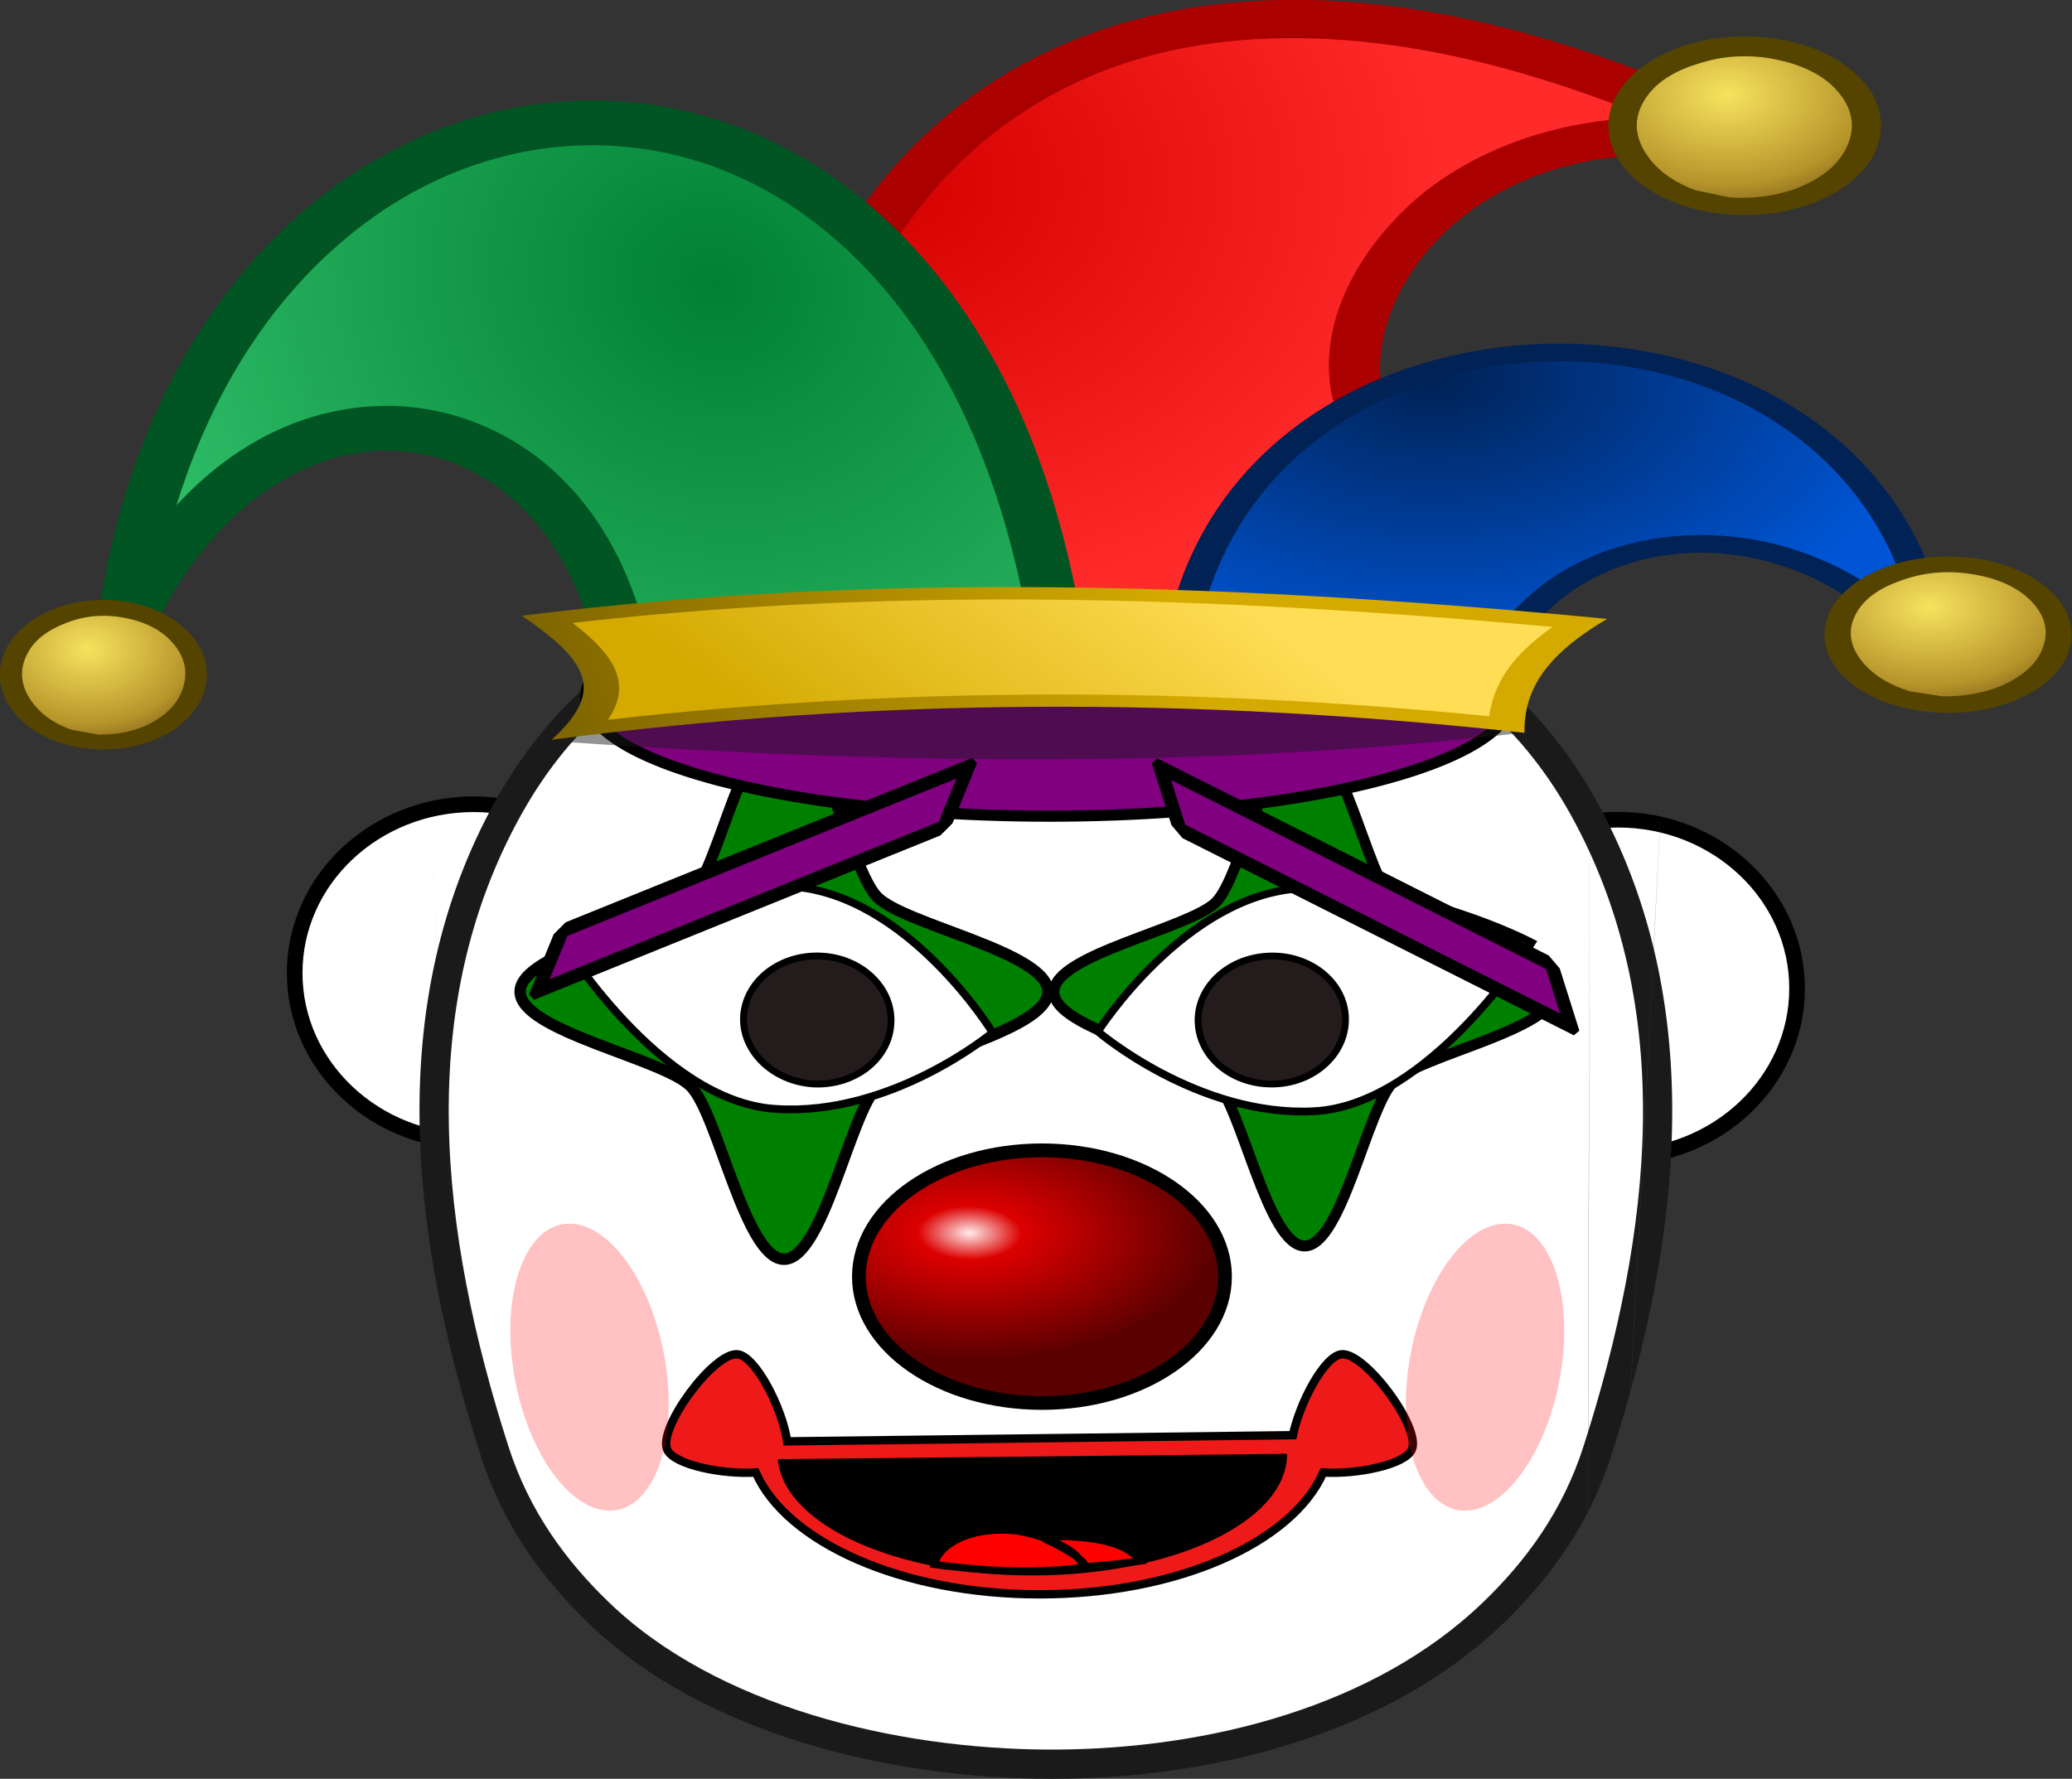
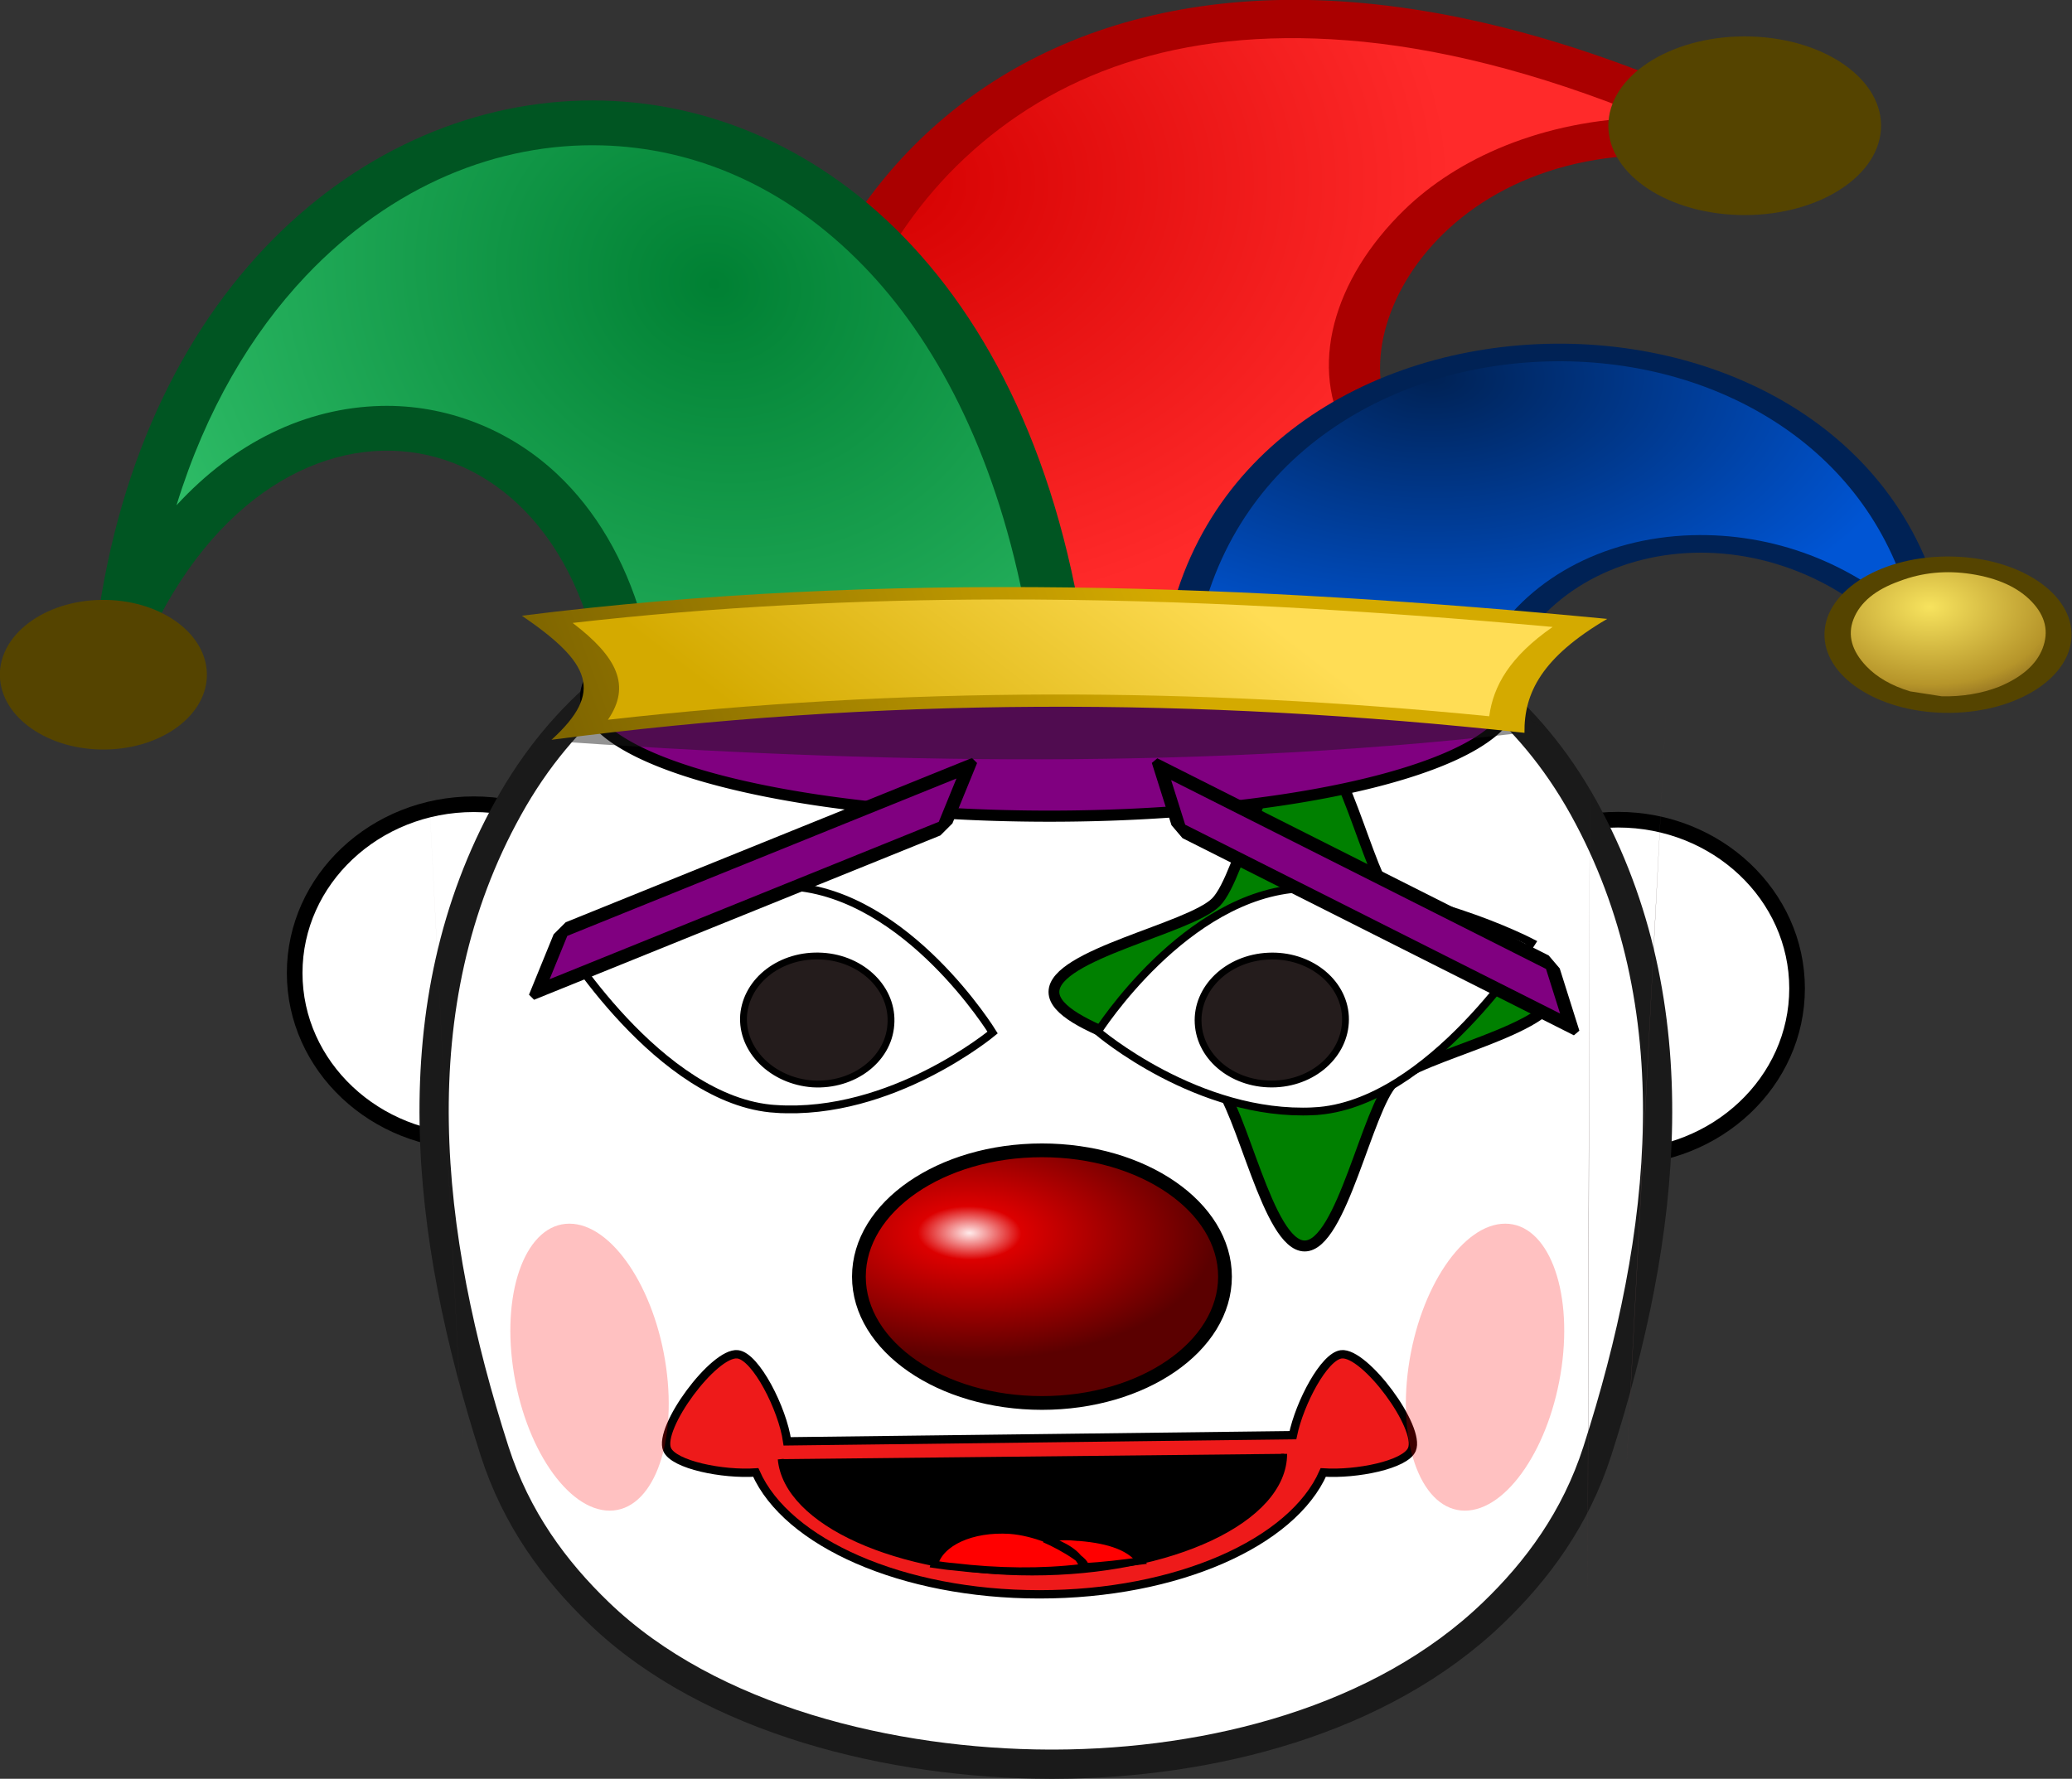
<svg xmlns="http://www.w3.org/2000/svg" xmlns:xlink="http://www.w3.org/1999/xlink" version="1.1" viewBox="0 0 238.49 204.79" xml:space="preserve">
  <rect x="0" y="0" width="238.49" height="204.79" fill="#333333" stroke="none" />
  <defs>
    <radialGradient id="e" cx="212.83" cy="362.5" r="86.41" gradientTransform="matrix(.007 .302 -.533 .004 264.83 -86.393)" gradientUnits="userSpaceOnUse">
      <stop stop-color="#d40000" offset="0" />
      <stop stop-color="#ff2a2a" offset="1" />
    </radialGradient>
    <radialGradient id="d" cx="28.45" cy="-2.4" r="3.888" gradientTransform="matrix(3.206 .589 -1.025 1.843 54.598 -35.56)" gradientUnits="userSpaceOnUse">
      <stop stop-color="#f7e35e" offset="0" />
      <stop stop-color="#b6952a" offset=".729" />
      <stop stop-color="#805f1c" offset="1" />
    </radialGradient>
    <radialGradient id="c" cx="75.627" cy="423.26" r="126.28" gradientTransform="matrix(-.481 .125 -.241 -.308 202.96 118.36)" gradientUnits="userSpaceOnUse">
      <stop stop-color="#008033" offset="0" />
      <stop stop-color="#37c871" offset="1" />
    </radialGradient>
    <radialGradient id="b" cx="188" cy="476.31" r="128.55" gradientTransform="matrix(-.059 .253 -.446 -.034 334.74 -43.758)" gradientUnits="userSpaceOnUse">
      <stop stop-color="#025" offset="0" />
      <stop stop-color="#0055d4" offset="1" />
    </radialGradient>
    <linearGradient id="m" x1="332.82" x2="207.14" y1="605.65" y2="652.79" gradientTransform="matrix(.303 .043 -.074 .174 38.78 -96.867)" gradientUnits="userSpaceOnUse">
      <stop stop-color="#d4aa00" offset="0" />
      <stop stop-color="#806600" offset="1" />
    </linearGradient>
    <linearGradient id="l" x1="335.49" x2="220.77" y1="606.3" y2="655.94" gradientTransform="matrix(.312 0 0 .18 -.694 -84.549)" gradientUnits="userSpaceOnUse">
      <stop stop-color="#fd5" offset="0" />
      <stop stop-color="#d4aa00" offset="1" />
    </linearGradient>
    <radialGradient id="f" cx="28.45" cy="-2.4" r="3.888" gradientTransform="matrix(3.269 .461 -.802 1.88 72.564 13.897)" gradientUnits="userSpaceOnUse">
      <stop stop-color="#f7e35e" offset="0" />
      <stop stop-color="#b6952a" offset=".729" />
      <stop stop-color="#805f1c" offset="1" />
    </radialGradient>
    <radialGradient id="g" cx="28.45" cy="-2.4" r="3.888" gradientTransform="matrix(3.269 .461 -.802 1.88 -89.405 17.153)" gradientUnits="userSpaceOnUse">
      <stop stop-color="#f7e35e" offset="0" />
      <stop stop-color="#b6952a" offset=".729" />
      <stop stop-color="#805f1c" offset="1" />
    </radialGradient>
    <radialGradient id="a" cx="78.809" cy="94.065" r="21.11" gradientTransform="matrix(1.337 .021 -.011 .691 7.261 75.299)" gradientUnits="userSpaceOnUse">
      <stop stop-color="#ffebeb" offset="0" />
      <stop stop-color="#dc0000" offset=".211" />
      <stop stop-color="#5b0000" offset="1" />
    </radialGradient>
  </defs>
  <ellipse cx="54.532" cy="112.02" rx="20.615" ry="19.429" fill="#fff" stroke="#000" stroke-linecap="round" stroke-linejoin="bevel" stroke-width="1.8" />
  <ellipse cx="186.23" cy="113.8" rx="20.615" ry="19.429" fill="#fff" stroke="#000" stroke-linecap="round" stroke-linejoin="bevel" stroke-width="1.8" />
  <path d="m120.39 65.388c-25.307 0.055-49.25 4.867-61.875 27.6-12.682 22.788-9.554 49.282-1.592 74.061 2.502 7.799 6.938 13.772 12 18.64 12.853 12.389 33.838 17.367 51.866 17.422v0h0.284 0.284v0c18.028-0.055 37.649-5.033 50.502-17.422 5.062-4.867 9.498-10.841 12-18.64 7.961-24.779 11.032-51.273-1.592-74.061-12.625-22.733-36.568-27.545-61.876-27.6z" fill="#fff" stroke="#1a1a1a" stroke-linecap="round" stroke-linejoin="bevel" stroke-width="3.365px" />
  <path d="m84.905 155.92c-2.711-0.309-9.203 8.463-8.115 10.965 0.768 1.766 6.384 2.894 10.199 2.639 3.572 8.085 16.868 14.031 32.646 14.031 15.857 0 29.116-5.955 32.676-14.031 3.815 0.254 9.428-0.874 10.195-2.639 1.088-2.502-5.404-11.274-8.115-10.965-1.97 0.225-4.796 5.565-5.576 9.312l-58.211 0.709c-0.531-3.739-3.6-9.782-5.699-10.021z" fill="#ee1a1a" stroke="#000" stroke-linecap="round" stroke-width=".96" />
-   <path transform="matrix(1.02 0 0 1.034 29.058 44.161)" d="m59.987 97.494c-4.389 0-7.427-16.15-10.53-19.254-3.103-3.103-19.254-6.141-19.254-10.53s16.15-7.427 19.254-10.53c3.103-3.103 6.141-19.254 10.53-19.254s7.427 16.15 10.53 19.254c3.103 3.103 19.254 6.141 19.254 10.53 0 4.389-16.15 7.427-19.254 10.53s-6.141 19.254-10.53 19.254z" fill="#008000" stroke="#000" stroke-linecap="round" stroke-width="1.282" />
  <path transform="matrix(.969 0 0 .982 92.042 47.709)" d="m59.987 97.494c-4.389 0-7.427-16.15-10.53-19.254-3.103-3.103-19.254-6.141-19.254-10.53s16.15-7.427 19.254-10.53c3.103-3.103 6.141-19.254 10.53-19.254s7.427 16.15 10.53 19.254c3.103 3.103 19.254 6.141 19.254 10.53 0 4.389-16.15 7.427-19.254 10.53s-6.141 19.254-10.53 19.254z" fill="#008000" stroke="#000" stroke-linecap="round" stroke-width="1.282" />
  <g transform="matrix(1.435 0 0 1.919 -3.862 60.745)">
    <path id="j" d="m64.301-2.131c1.264-21.8 29.654-40.808 81.001-21.597 0.732 0.825-2.167 2.011-2.167 2.011-22.932-3.655-33.295 9.438-28.671 15.32l5.962 10.169-23.226 12.363z" fill="#a00" stroke-width="0" />
    <path d="m110.76-29.234c-13.643-0.798-23.551 2.066-30.715 7.084-6.857 4.803-10.891 11.716-11.623 19.105l28.839 16.012 18.546-9.872-5.134-8.758 0.146 0.213c-3.234-4.113-1.209-9.449 4.508-13.611 4.245-3.09 11.053-5.399 19.516-5.551-9.018-2.768-17.07-4.213-24.084-4.623z" fill="url(#e)" stroke-width="0" xlink:href="#j" />
  </g>
  <path d="m67.82 78.527a53.382 13.806 0 0 0-0.414 1.631 53.382 13.806 0 0 0 53.381 13.807 53.382 13.806 0 0 0 53.383-13.807 53.382 13.806 0 0 0-0.441-1.631h-105.91z" fill="#800080" stroke="#000" stroke-linecap="round" stroke-width="1.282" />
  <path d="m147.81 167.38c0 7.578-12.967 13.662-29.004 13.662-15.526 0-28.265-5.752-28.947-13.053z" />
  <path d="m147.81 167.38c0 7.578-12.967 13.662-29.004 13.662-15.526 0-28.265-5.752-28.947-13.053" fill="none" stroke="#000" stroke-width=".673px" />
  <path d="m123.69 176.95c3.412 0.221 6.199 0.94 7.564 2.766-2.161 0.277-4.208 0.553-6.597 0.664-0.512-1.604-2.161-2.378-4.322-3.263 0.967-0.166 2.104-0.277 3.355-0.166zm-3.355 0.166c-0.057 0.055-0.114 0.055-0.114 0.055 2.104 0.885 5.858 3.153 4.265 3.319-4.607 0.553-9.611 0.498-14.73-0.111-0.739-0.055-1.478-0.166-2.218-0.277 0.682-2.544 4.322-4.204 8.701-3.927 1.479 0.111 2.844 0.498 4.095 0.94z" fill="#f00" stroke="#000" stroke-width=".841px" />
  <path d="m151.22 127.94c-13.365 0.664-24.853-9.181-24.853-9.181s10.066-15.819 23.431-16.483c13.365-0.608 26.502 6.25 26.502 6.25s-11.715 18.75-25.08 19.414z" fill="#fff" stroke="#000" stroke-width=".897px" />
  <path d="m146.84 124.79c-4.72 0.221-8.701-2.876-8.929-6.969-0.228-4.038 3.355-7.522 8.076-7.744 4.663-0.221 8.644 2.876 8.872 6.914 0.228 4.093-3.355 7.577-8.019 7.799z" fill="#241c1c" stroke="#000" stroke-width=".785px" />
  <path d="m129.78 144.54c0 1.881-2.218 3.651-5.744 4.591-3.583 0.94-7.962 0.94-11.545 0-3.526-0.94-5.744-2.71-5.744-4.591" fill="none" stroke="#000" stroke-linecap="round" stroke-linejoin="bevel" stroke-width="1.066px" />
  <path d="m89.286 127.67c13.365 0.885 24.966-8.794 24.966-8.794s-9.782-15.93-23.203-16.814c-13.365-0.83-26.616 5.863-26.616 5.863s11.431 18.916 24.853 19.746z" fill="#fff" stroke="#000" stroke-width=".897px" />
  <path d="m93.551 124.79c4.663 0.277 8.701-2.766 8.986-6.803 0.341-4.093-3.242-7.633-7.905-7.909-4.72-0.277-8.701 2.765-9.042 6.803-0.284 4.038 3.299 7.577 7.962 7.909z" fill="#241c1c" stroke="#000" stroke-width=".785px" />
  <path d="m191.77 81.594c-4.436 86.34-4.55 87.059-4.55 87.059z" fill="#483737" />
  <path d="m183.01 84.636c-0.228 98.564-0.284 99.394-0.284 99.394z" fill="#483737" />
  <path d="m48.873 81.594c4.436 86.34 4.493 87.059 4.493 87.059z" fill="#483737" />
  <rect transform="matrix(-.893 -.45 .301 .954 0 0)" x="-191.14" y="26.21" width="50.448" height="7.51" fill="#800080" stroke="#000" stroke-linecap="round" stroke-linejoin="bevel" stroke-width="2.127" />
  <rect transform="matrix(.927 -.375 -.378 .926 0 0)" x="140.14" y="172.48" width="50.448" height="7.51" fill="#800080" stroke="#000" stroke-linecap="round" stroke-linejoin="bevel" stroke-width="2.127" />
  <g transform="matrix(1.633 0 0 1.861 -43.367 54.154)">
    <ellipse transform="matrix(1 .027 -.082 .997 0 0)" cx="147.45" cy="-25.378" rx="9.601" ry="5.537" color="#000000" fill="#540" stroke-width="0" />
-     <path d="m148.47-16.885-2.413-0.444c-1.403-0.456-2.461-1.095-3.186-1.904-1.011-1.128-1.214-2.257-0.604-3.354 0.651-1.171 1.95-2.014 3.883-2.542 1.839-0.543 3.719-0.634 5.642-0.281 2.02 0.371 3.523 1.085 4.457 2.138 0.945 1.058 1.088 2.166 0.437 3.336-0.61 1.097-1.85 1.961-3.716 2.56-1.407 0.417-2.913 0.584-4.5 0.491z" fill="url(#d)" fill-rule="evenodd" />
  </g>
  <g transform="matrix(1.237 0 0 1.827 2.347 37.387)">
    <path id="i" d="m53.884 21.479c-4.981-17.875-34.107-19.031-44.28 2.388l-3.116-0.536c4.157-46.583 81.744-51.968 92.506-3.445z" fill="#052" stroke-width="0" />
    <path d="m54.1-11.302c-9.613-0.175-19.508 2.48-27.558 8.239-5.033 3.601-9.28 8.422-12.015 14.438 5.398-3.97 12.017-6.141 19.021-6.259 6.106-0.102 12.007 1.498 16.392 4.292 3.601 2.294 6.279 5.373 7.883 9.103l35.494-1.254c-2.786-9.418-8.259-16.358-14.883-20.973-7.312-5.094-15.851-7.432-24.333-7.587z" fill="url(#c)" stroke-width="0" xlink:href="#i" />
  </g>
  <g transform="translate(53.572 55.912)">
    <path id="h" d="m120.11 20.658c7.648-16.195 33.24-18.238 47.163-0.125l3.651-1.194c-5.795-47.969-85.48-47.632-90.785 1.355z" fill="#025" stroke-width="0" />
    <path d="m125.41-14.316c-9.493 0.094-19.105 2.855-26.874 8.626-7.285 5.412-12.803 13.529-14.533 24.354l33.565-0.03c4.415-7.739 13.234-12.619 23.59-12.928 9.266-0.276 18.514 3.108 25.569 9.832-2.138-9.675-7.531-16.939-14.425-21.84-7.802-5.546-17.398-8.109-26.891-8.015z" fill="url(#b)" stroke-width="0" xlink:href="#h" />
  </g>
  <path d="m178.07 84.031c-38.609 4.753-77.827 3.876-115.63 1.212 6.875-3.65 8.753-6.991 8.627-10.71 34.964 2.875 63.506 4.243 98.297-0.202 1.608 4.63 1.287 5.414 8.706 9.7z" fill="#1a1a1a" fill-opacity=".469" stroke-width="0" />
  <g transform="matrix(1.754 0 0 1.012 -29.983 51.526)">
    <path id="k" d="m51.342 19.131c23.825-5.197 47.967-3.499 71.218 0.362-4.272 4.354-5.464 8.411-5.426 12.961-21.5-4.074-42.378-4.089-63.849 0.792 3.453-5.428 2.581-8.755-1.943-14.115z" fill="url(#m)" stroke-width="0" />
    <path d="m82.706 17.282c-9.367 0.027-18.72 0.827-28.034 2.669 2.948 3.895 3.843 7.164 2.315 11.017 19.368-3.798 38.477-3.728 57.834-0.399 0.266-3.447 1.348-6.77 4.159-10.159-12-1.889-24.145-3.162-36.273-3.127z" fill="url(#l)" stroke-width="0" xlink:href="#k" />
  </g>
  <g transform="matrix(1.48 0 0 1.63 -25.798 33.213)">
    <ellipse transform="matrix(1 -.012 .037 .999 0 0)" cx="167.95" cy="26.494" rx="9.606" ry="5.527" color="#000000" fill="#540" stroke-width="0" />
    <path d="m168.45 28.805-2.46-0.347c-1.454-0.399-2.587-0.995-3.407-1.773-1.144-1.085-1.482-2.204-1.005-3.322 0.509-1.194 1.704-2.086 3.569-2.69 1.77-0.615 3.634-0.78 5.595-0.504 2.059 0.29 3.644 0.942 4.702 1.956 1.069 1.018 1.345 2.118 0.836 3.311-0.477 1.118-1.611 2.03-3.4 2.701-1.353 0.472-2.837 0.699-4.431 0.668z" fill="url(#f)" fill-rule="evenodd" />
  </g>
  <g transform="matrix(1.24 0 0 1.56 3.278 34.553)">
    <ellipse transform="matrix(1 -.012 .037 .999 0 0)" cx="5.926" cy="27.743" rx="9.606" ry="5.527" color="#000000" fill="#540" stroke-width="0" />
-     <path d="m6.483 32.062-2.46-0.347c-1.454-0.399-2.587-0.995-3.407-1.773-1.144-1.085-1.482-2.204-1.005-3.322 0.509-1.194 1.704-2.086 3.569-2.69 1.77-0.615 3.634-0.78 5.595-0.504 2.059 0.29 3.644 0.942 4.702 1.956 1.069 1.018 1.345 2.118 0.836 3.311-0.477 1.118-1.611 2.03-3.4 2.701-1.353 0.472-2.837 0.699-4.431 0.668z" fill="url(#g)" fill-rule="evenodd" />
  </g>
  <ellipse cx="119.93" cy="146.98" rx="21.069" ry="14.543" fill="url(#a)" stroke="#000" stroke-linecap="round" stroke-width="1.583" />
  <ellipse transform="matrix(1 0 .139 .99 0 0)" cx="45.757" cy="158.99" rx="8.813" ry="16.687" fill="#f00" fill-opacity=".246" />
  <ellipse transform="matrix(-1 0 -.139 .99 0 0)" cx="-193.03" cy="158.99" rx="8.813" ry="16.687" fill="#f00" fill-opacity=".246" />
</svg>